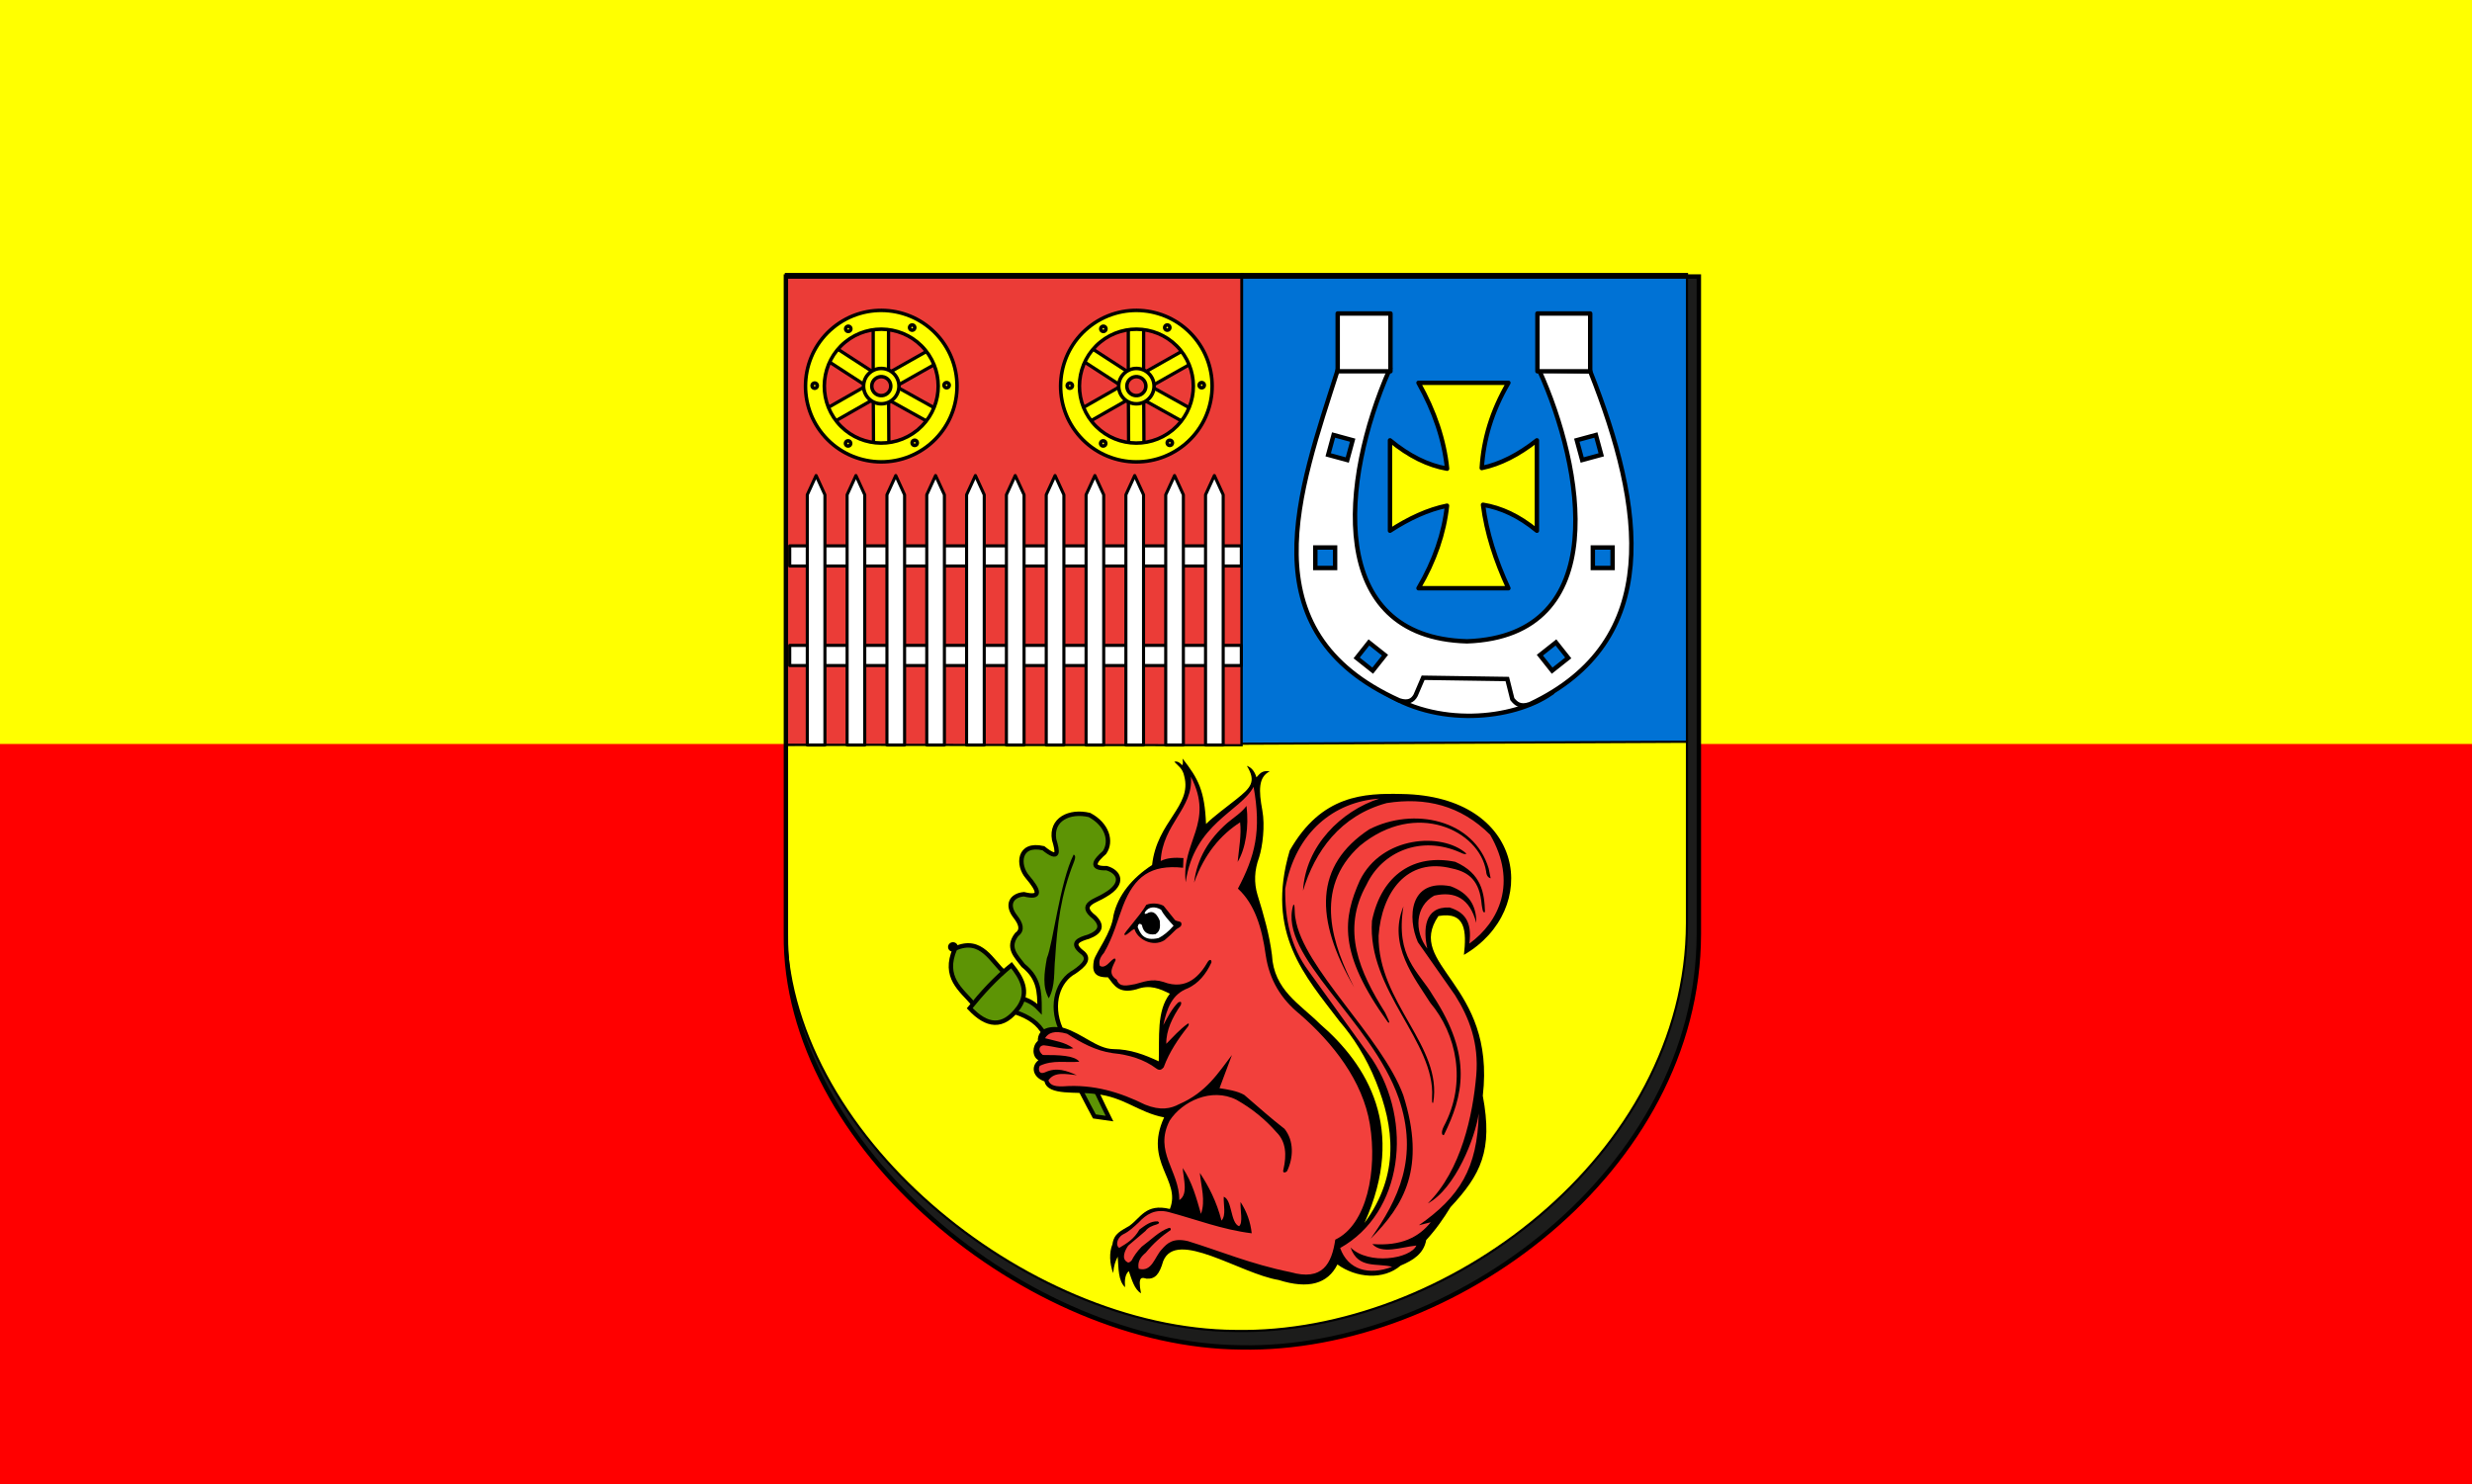
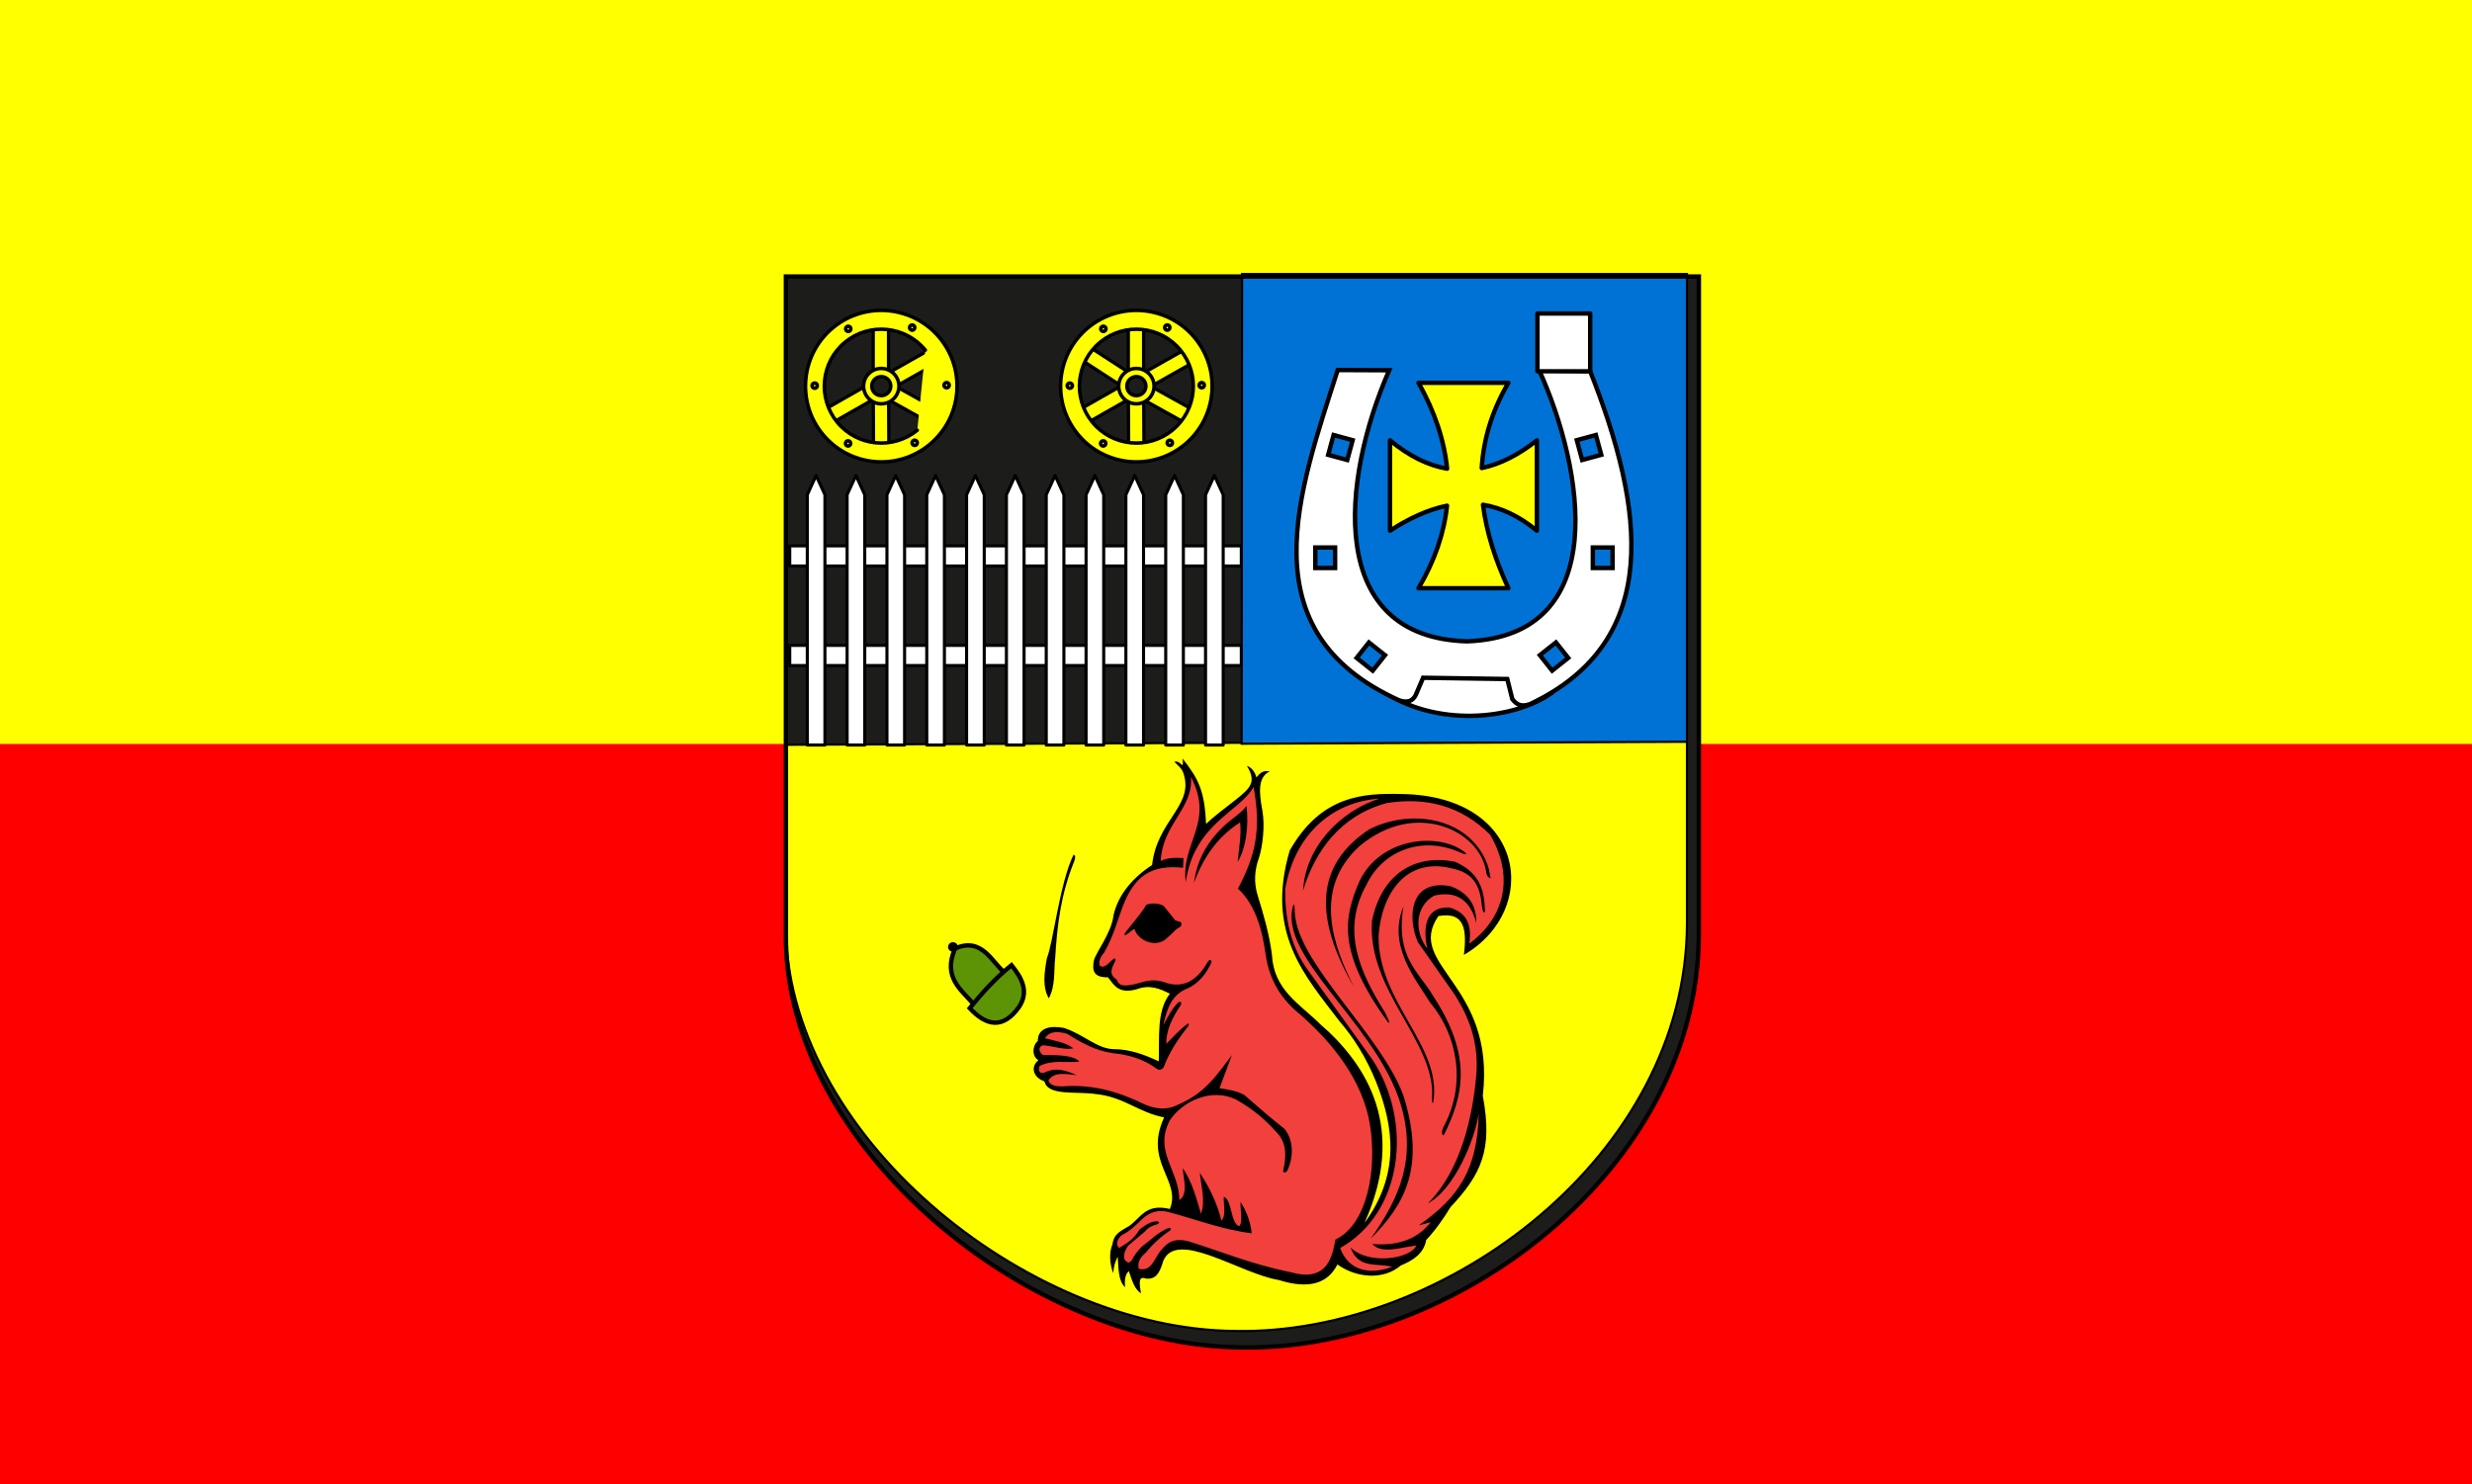
<svg xmlns="http://www.w3.org/2000/svg" xmlns:ns1="http://sodipodi.sourceforge.net/DTD/sodipodi-0.dtd" xmlns:ns2="http://www.inkscape.org/namespaces/inkscape" id="svg2" ns1:version="0.32" ns2:version="0.45.1" width="746.81" height="448.512" version="1.0" ns1:docbase="E:\WIKIPEDIA\Poczekalnia" ns1:docname="POL_gmina_Jarocin_flag.svg" ns2:output_extension="org.inkscape.output.svg.inkscape">
  <rect width="100%" height="100%" fill="#333333" stroke="none" />
  <defs id="defs5" />
  <ns1:namedview ns2:window-height="694" ns2:window-width="836" ns2:pageshadow="2" ns2:pageopacity="0.0" guidetolerance="10.0" gridtolerance="10.0" objecttolerance="10.0" borderopacity="1.0" bordercolor="#666666" pagecolor="#ffffff" id="base" width="744.094px" height="1052.362px" ns2:zoom="0.90376048" ns2:cx="372.87222" ns2:cy="215.20054" ns2:window-x="2" ns2:window-y="0" ns2:current-layer="svg2" />
  <g id="g2426" transform="translate(3.196,-454.701)">
    <g transform="translate(0,455.969)" id="g2165">
      <rect style="fill:#ffff00;fill-opacity:1;fill-rule:evenodd;stroke:none;stroke-width:0.2;stroke-linecap:round;stroke-linejoin:round;stroke-miterlimit:4;stroke-dasharray:none;stroke-opacity:1" id="rect2161" width="746.81" height="231.181" x="-3.196" y="-1.268" />
      <rect y="-447.244" x="-3.196" height="223.723" width="746.81" id="rect2163" style="fill:#ff0000;fill-opacity:1;fill-rule:evenodd;stroke:none;stroke-width:0.2;stroke-linecap:round;stroke-linejoin:round;stroke-miterlimit:4;stroke-dasharray:none;stroke-opacity:1" transform="scale(1,-1)" />
    </g>
    <g id="g5170" transform="matrix(0.376,0,0,0.376,233.895,537.173)">
      <g style="fill:#1c1c1b;fill-opacity:1;stroke:#000000;stroke-width:1.772;stroke-miterlimit:4;stroke-dasharray:none;stroke-opacity:1" ns2:label="Warstwa 1" id="layer1" transform="translate(-9.488,-39.194)">
        <path style="fill:#1c1c1b;fill-opacity:1;fill-rule:evenodd;stroke:#000000;stroke-width:1.772;stroke-linecap:round;stroke-linejoin:miter;stroke-miterlimit:4;stroke-dasharray:none;stroke-dashoffset:0;stroke-opacity:1" d="M 10.385,42.08 L 743.912,42.08 L 743.912,570.492 C 743.598,760.179 546.45,905.902 376.155,902.589 C 205.688,901.333 8.642,741.102 10.385,570.492 L 10.385,42.08 z " id="path4304" ns1:nodetypes="cccccc" />
      </g>
      <g transform="matrix(0.987,0,0,0.987,-9.364,-40.659)" id="g3129" ns2:label="Warstwa 1" style="stroke:#000000;stroke-width:1.772;stroke-miterlimit:4;stroke-dasharray:none;stroke-opacity:1">
        <path id="path3141" d="M 743.912,422.108 L 743.912,570.492 C 743.598,760.179 546.45,905.902 376.155,902.589 C 205.688,901.333 8.642,741.102 10.385,570.492 L 10.385,425.333 L 743.912,422.108 z " style="fill:#ffff00;fill-opacity:1;fill-rule:evenodd;stroke:#000000;stroke-width:1.772;stroke-linecap:round;stroke-linejoin:miter;stroke-miterlimit:4;stroke-dasharray:none;stroke-dashoffset:0;stroke-opacity:1" />
-         <path ns1:nodetypes="cccccc" id="path3139" d="M 10.385,425.333 L 10.385,42.08 L 381.736,42.08 L 381.18,43.682 L 381.403,425.691 L 10.385,425.333 z " style="fill:#eb3c37;fill-opacity:1;fill-rule:evenodd;stroke:#000000;stroke-width:1.772;stroke-linecap:round;stroke-linejoin:miter;stroke-miterlimit:4;stroke-dasharray:none;stroke-dashoffset:0;stroke-opacity:1" />
        <path ns1:nodetypes="cccccc" id="path3131" d="M 381.736,42.08 L 743.912,42.08 L 743.912,422.108 L 743.259,422.886 L 381.403,424.468 L 381.736,42.08 z " style="fill:#0072d5;fill-opacity:1;fill-rule:evenodd;stroke:#000000;stroke-width:1.772;stroke-linecap:round;stroke-linejoin:miter;stroke-miterlimit:4;stroke-dasharray:none;stroke-dashoffset:0;stroke-opacity:1" />
      </g>
      <path style="fill:none;fill-opacity:1;fill-rule:evenodd;stroke:#000000;stroke-width:3.543;stroke-linecap:round;stroke-linejoin:miter;stroke-miterlimit:4;stroke-dasharray:none;stroke-dashoffset:0;stroke-opacity:1" d="M 0.897,2.886 L 734.425,2.886 L 734.425,531.298 C 734.11,720.985 536.962,866.708 366.667,863.395 C 196.2,862.14 -0.845,701.908 0.897,531.298 L 0.897,2.886 z " id="path3145" ns1:nodetypes="cccccc" />
      <g style="stroke:#000000;stroke-width:2.48;stroke-miterlimit:4;stroke-dasharray:none;stroke-opacity:1" transform="translate(-984.097,-5.129)" id="g4144">
        <rect style="fill:#ffffff;fill-opacity:1;fill-rule:evenodd;stroke:#000000;stroke-width:2.48;stroke-linecap:round;stroke-linejoin:round;stroke-miterlimit:4;stroke-dasharray:none;stroke-opacity:1" id="rect4117" width="362.834" height="16.198" x="988.074" y="224.417" ry="0" />
        <rect ry="0" y="304.417" x="988.074" height="16.198" width="362.834" id="rect4119" style="fill:#ffffff;fill-opacity:1;fill-rule:evenodd;stroke:#000000;stroke-width:2.48;stroke-linecap:round;stroke-linejoin:round;stroke-miterlimit:4;stroke-dasharray:none;stroke-opacity:1" />
        <path style="fill:#ffffff;fill-opacity:1;fill-rule:evenodd;stroke:#000000;stroke-width:2.48;stroke-linecap:round;stroke-linejoin:round;stroke-miterlimit:4;stroke-dasharray:none;stroke-opacity:1" d="M 1002.167,183.385 L 1009.256,167.918 L 1016.346,183.385 L 1016.346,384.463 L 1002.167,384.463 L 1002.167,183.385 z " id="rect4121" ns1:nodetypes="cccccc" />
        <path ns1:nodetypes="cccccc" id="path4124" d="M 1034.167,183.385 L 1041.256,167.918 L 1048.346,183.385 L 1048.346,384.463 L 1034.167,384.463 L 1034.167,183.385 z " style="fill:#ffffff;fill-opacity:1;fill-rule:evenodd;stroke:#000000;stroke-width:2.48;stroke-linecap:round;stroke-linejoin:round;stroke-miterlimit:4;stroke-dasharray:none;stroke-opacity:1" />
        <path style="fill:#ffffff;fill-opacity:1;fill-rule:evenodd;stroke:#000000;stroke-width:2.48;stroke-linecap:round;stroke-linejoin:round;stroke-miterlimit:4;stroke-dasharray:none;stroke-opacity:1" d="M 1066.167,183.385 L 1073.256,167.918 L 1080.346,183.385 L 1080.346,384.463 L 1066.167,384.463 L 1066.167,183.385 z " id="path4126" ns1:nodetypes="cccccc" />
        <path ns1:nodetypes="cccccc" id="path4128" d="M 1098.167,183.385 L 1105.256,167.918 L 1112.346,183.385 L 1112.346,384.463 L 1098.167,384.463 L 1098.167,183.385 z " style="fill:#ffffff;fill-opacity:1;fill-rule:evenodd;stroke:#000000;stroke-width:2.48;stroke-linecap:round;stroke-linejoin:round;stroke-miterlimit:4;stroke-dasharray:none;stroke-opacity:1" />
        <path style="fill:#ffffff;fill-opacity:1;fill-rule:evenodd;stroke:#000000;stroke-width:2.48;stroke-linecap:round;stroke-linejoin:round;stroke-miterlimit:4;stroke-dasharray:none;stroke-opacity:1" d="M 1130.167,183.385 L 1137.256,167.918 L 1144.346,183.385 L 1144.346,384.463 L 1130.167,384.463 L 1130.167,183.385 z " id="path4130" ns1:nodetypes="cccccc" />
        <path ns1:nodetypes="cccccc" id="path4132" d="M 1162.167,183.385 L 1169.256,167.918 L 1176.346,183.385 L 1176.346,384.463 L 1162.167,384.463 L 1162.167,183.385 z " style="fill:#ffffff;fill-opacity:1;fill-rule:evenodd;stroke:#000000;stroke-width:2.48;stroke-linecap:round;stroke-linejoin:round;stroke-miterlimit:4;stroke-dasharray:none;stroke-opacity:1" />
        <path style="fill:#ffffff;fill-opacity:1;fill-rule:evenodd;stroke:#000000;stroke-width:2.48;stroke-linecap:round;stroke-linejoin:round;stroke-miterlimit:4;stroke-dasharray:none;stroke-opacity:1" d="M 1194.167,183.385 L 1201.256,167.918 L 1208.346,183.385 L 1208.346,384.463 L 1194.167,384.463 L 1194.167,183.385 z " id="path4134" ns1:nodetypes="cccccc" />
        <path ns1:nodetypes="cccccc" id="path4136" d="M 1226.167,183.385 L 1233.256,167.918 L 1240.346,183.385 L 1240.346,384.463 L 1226.167,384.463 L 1226.167,183.385 z " style="fill:#ffffff;fill-opacity:1;fill-rule:evenodd;stroke:#000000;stroke-width:2.48;stroke-linecap:round;stroke-linejoin:round;stroke-miterlimit:4;stroke-dasharray:none;stroke-opacity:1" />
        <path style="fill:#ffffff;fill-opacity:1;fill-rule:evenodd;stroke:#000000;stroke-width:2.48;stroke-linecap:round;stroke-linejoin:round;stroke-miterlimit:4;stroke-dasharray:none;stroke-opacity:1" d="M 1258.167,183.385 L 1265.256,167.918 L 1272.346,183.385 L 1272.346,384.463 L 1258.167,384.463 L 1258.167,183.385 z " id="path4138" ns1:nodetypes="cccccc" />
        <path ns1:nodetypes="cccccc" id="path4140" d="M 1290.167,183.385 L 1297.256,167.918 L 1304.346,183.385 L 1304.346,384.463 L 1290.167,384.463 L 1290.167,183.385 z " style="fill:#ffffff;fill-opacity:1;fill-rule:evenodd;stroke:#000000;stroke-width:2.48;stroke-linecap:round;stroke-linejoin:round;stroke-miterlimit:4;stroke-dasharray:none;stroke-opacity:1" />
        <path style="fill:#ffffff;fill-opacity:1;fill-rule:evenodd;stroke:#000000;stroke-width:2.48;stroke-linecap:round;stroke-linejoin:round;stroke-miterlimit:4;stroke-dasharray:none;stroke-opacity:1" d="M 1322.167,183.385 L 1329.256,167.918 L 1336.346,183.385 L 1336.346,384.463 L 1322.167,384.463 L 1322.167,183.385 z " id="path4142" ns1:nodetypes="cccccc" />
      </g>
      <g transform="translate(-993.849,-2.999)" id="g5220">
        <g id="g5174" transform="translate(99.716,2.77)">
          <g transform="translate(-96.946,0)" id="g5153">
            <rect style="fill:#ffff00;fill-opacity:1;fill-rule:evenodd;stroke:#000000;stroke-width:2.646;stroke-linecap:round;stroke-linejoin:round;stroke-miterlimit:4;stroke-dasharray:none;stroke-opacity:1" id="rect5141" width="12.314" height="39.416" x="1062.116" y="41.712" />
            <rect y="-934.318" x="599.312" height="39.416" width="12.314" id="rect5143" style="fill:#ffff00;fill-opacity:1;fill-rule:evenodd;stroke:#000000;stroke-width:2.646;stroke-linecap:round;stroke-linejoin:round;stroke-miterlimit:4;stroke-dasharray:none;stroke-opacity:1" ns2:transform-center-y="-14.664076" transform="matrix(0.492,0.87,-0.87,0.492,0,0)" ns2:transform-center-x="-25.915161" />
            <rect ns2:transform-center-x="-26.031128" transform="matrix(-0.486,0.874,-0.874,-0.486,0,0)" ns2:transform-center-y="14.457127" style="fill:#ffff00;fill-opacity:1;fill-rule:evenodd;stroke:#000000;stroke-width:2.646;stroke-linecap:round;stroke-linejoin:round;stroke-miterlimit:4;stroke-dasharray:none;stroke-opacity:1" id="rect5145" width="12.314" height="39.416" x="-445.104" y="-1027.671" />
            <rect y="-146.17" x="-1073.947" height="39.416" width="12.314" id="rect5147" style="fill:#ffff00;fill-opacity:1;fill-rule:evenodd;stroke:#000000;stroke-width:2.646;stroke-linecap:round;stroke-linejoin:round;stroke-miterlimit:4;stroke-dasharray:none;stroke-opacity:1" ns2:transform-center-y="29.775914" transform="matrix(-1,5.1394947e-3,-5.1394947e-3,-1,0,0)" ns2:transform-center-x="-0.15300514" />
            <rect ns2:transform-center-x="25.872569" transform="matrix(-0.495,-0.869,0.869,-0.495,0,0)" ns2:transform-center-y="14.739024" style="fill:#ffff00;fill-opacity:1;fill-rule:evenodd;stroke:#000000;stroke-width:2.646;stroke-linecap:round;stroke-linejoin:round;stroke-miterlimit:4;stroke-dasharray:none;stroke-opacity:1" id="rect5149" width="12.314" height="39.416" x="-614.185" y="833.594" />
-             <rect y="896.48" x="498.498" height="39.416" width="12.314" id="rect5151" style="fill:#ffff00;fill-opacity:1;fill-rule:evenodd;stroke:#000000;stroke-width:2.646;stroke-linecap:round;stroke-linejoin:round;stroke-miterlimit:4;stroke-dasharray:none;stroke-opacity:1" ns2:transform-center-y="-16.199328" transform="matrix(0.544,-0.839,0.839,0.544,0,0)" ns2:transform-center-x="24.984207" />
-             <path id="path4159" style="fill:#ffff00;fill-opacity:1;fill-rule:evenodd;stroke:#000000;stroke-width:2.835;stroke-linecap:round;stroke-linejoin:round;stroke-miterlimit:4;stroke-opacity:1" d="M 1107.104,138.318 C 1081.083,159.575 1042.713,155.708 1021.456,129.688 C 1000.199,103.667 1004.065,65.296 1030.086,44.039 C 1056.107,22.782 1094.477,26.648 1115.735,52.669 C 1136.816,78.475 1133.243,116.399 1107.714,137.813 M 1097.543,126.612 C 1077.984,142.59 1049.142,139.684 1033.164,120.125 C 1017.185,100.565 1020.091,71.723 1039.651,55.745 C 1059.21,39.766 1088.052,42.673 1104.031,62.232 C 1119.877,81.629 1117.191,110.136 1098.001,126.233 M 1077.59,102.182 C 1071.516,107.144 1062.559,106.242 1057.597,100.168 C 1052.635,94.093 1053.538,85.137 1059.612,80.175 C 1065.686,75.212 1074.643,76.115 1079.605,82.189 C 1084.526,88.213 1083.692,97.066 1077.733,102.064 M 1073.433,97.093 C 1070.169,99.76 1065.355,99.274 1062.688,96.01 C 1060.021,92.745 1060.506,87.931 1063.77,85.264 C 1067.035,82.597 1071.849,83.082 1074.516,86.347 C 1077.161,89.584 1076.713,94.343 1073.51,97.029" />
+             <path id="path4159" style="fill:#ffff00;fill-opacity:1;fill-rule:evenodd;stroke:#000000;stroke-width:2.835;stroke-linecap:round;stroke-linejoin:round;stroke-miterlimit:4;stroke-opacity:1" d="M 1107.104,138.318 C 1081.083,159.575 1042.713,155.708 1021.456,129.688 C 1000.199,103.667 1004.065,65.296 1030.086,44.039 C 1056.107,22.782 1094.477,26.648 1115.735,52.669 C 1136.816,78.475 1133.243,116.399 1107.714,137.813 M 1097.543,126.612 C 1077.984,142.59 1049.142,139.684 1033.164,120.125 C 1017.185,100.565 1020.091,71.723 1039.651,55.745 C 1059.21,39.766 1088.052,42.673 1104.031,62.232 M 1077.59,102.182 C 1071.516,107.144 1062.559,106.242 1057.597,100.168 C 1052.635,94.093 1053.538,85.137 1059.612,80.175 C 1065.686,75.212 1074.643,76.115 1079.605,82.189 C 1084.526,88.213 1083.692,97.066 1077.733,102.064 M 1073.433,97.093 C 1070.169,99.76 1065.355,99.274 1062.688,96.01 C 1060.021,92.745 1060.506,87.931 1063.77,85.264 C 1067.035,82.597 1071.849,83.082 1074.516,86.347 C 1077.161,89.584 1076.713,94.343 1073.51,97.029" />
          </g>
          <path transform="translate(-100.062,-2.77)" ns1:open="true" ns1:end="7.1560143" ns1:start="0.8858213" d="M 1097.843,48.517 A 2.077,2.077 0 1 1 1097.864,48.5" ns1:ry="2.0774155" ns1:rx="2.0774155" ns1:cy="46.908569" ns1:cx="1096.5291" id="path5162" style="fill:#ffff00;fill-opacity:1;fill-rule:evenodd;stroke:#000000;stroke-width:2.835;stroke-linecap:round;stroke-linejoin:round;stroke-miterlimit:4;stroke-dasharray:none;stroke-opacity:1" ns1:type="arc" />
          <path ns2:transform-center-x="-53.137038" ns2:transform-center-y="-0.2738912" ns1:type="arc" style="fill:#ffff00;fill-opacity:1;fill-rule:evenodd;stroke:#000000;stroke-width:2.835;stroke-linecap:round;stroke-linejoin:round;stroke-miterlimit:4;stroke-dasharray:none;stroke-opacity:1" id="path5164" ns1:cx="1096.5291" ns1:cy="46.908569" ns1:rx="2.0774155" ns1:ry="2.0774155" d="M 1097.843,48.517 A 2.077,2.077 0 1 1 1097.864,48.5" ns1:start="0.8858213" ns1:end="7.1560143" ns1:open="true" transform="matrix(0.48,0.877,-0.877,0.48,538.944,-893.76)" />
          <path transform="matrix(-0.506,0.863,-0.863,-0.506,1593.836,-785.857)" ns1:open="true" ns1:end="7.1560143" ns1:start="0.8858213" d="M 1097.843,48.517 A 2.077,2.077 0 1 1 1097.864,48.5" ns1:ry="2.0774155" ns1:rx="2.0774155" ns1:cy="46.908569" ns1:cx="1096.5291" id="path5166" style="fill:#ffff00;fill-opacity:1;fill-rule:evenodd;stroke:#000000;stroke-width:2.835;stroke-linecap:round;stroke-linejoin:round;stroke-miterlimit:4;stroke-dasharray:none;stroke-opacity:1" ns1:type="arc" ns2:transform-center-y="45.445977" ns2:transform-center-x="-27.53684" />
          <path ns2:transform-center-x="26.032807" ns2:transform-center-y="46.324071" ns1:type="arc" style="fill:#ffff00;fill-opacity:1;fill-rule:evenodd;stroke:#000000;stroke-width:2.835;stroke-linecap:round;stroke-linejoin:round;stroke-miterlimit:4;stroke-dasharray:none;stroke-opacity:1" id="path5168" ns1:cx="1096.5291" ns1:cy="46.908569" ns1:rx="2.0774155" ns1:ry="2.0774155" d="M 1097.843,48.517 A 2.077,2.077 0 1 1 1097.864,48.5" ns1:start="0.8858213" ns1:end="7.1560143" ns1:open="true" transform="matrix(-1,-1.6279018e-2,1.6279018e-2,-1,2040.78,201.957)" />
          <path transform="matrix(-0.477,-0.879,0.879,-0.477,1399.996,1077.026)" ns1:open="true" ns1:end="7.1560143" ns1:start="0.8858213" d="M 1097.843,48.517 A 2.077,2.077 0 1 1 1097.864,48.5" ns1:ry="2.0774155" ns1:rx="2.0774155" ns1:cy="46.908569" ns1:cx="1096.5291" id="path5170" style="fill:#ffff00;fill-opacity:1;fill-rule:evenodd;stroke:#000000;stroke-width:2.835;stroke-linecap:round;stroke-linejoin:round;stroke-miterlimit:4;stroke-dasharray:none;stroke-opacity:1" ns1:type="arc" ns2:transform-center-y="0.088161524" ns2:transform-center-x="53.137614" />
          <path ns2:transform-center-x="26.194208" ns2:transform-center-y="-46.232888" ns1:type="arc" style="fill:#ffff00;fill-opacity:1;fill-rule:evenodd;stroke:#000000;stroke-width:2.835;stroke-linecap:round;stroke-linejoin:round;stroke-miterlimit:4;stroke-dasharray:none;stroke-opacity:1" id="path5172" ns1:cx="1096.5291" ns1:cy="46.908569" ns1:rx="2.0774155" ns1:ry="2.0774155" d="M 1097.843,48.517 A 2.077,2.077 0 1 1 1097.864,48.5" ns1:start="0.8858213" ns1:end="7.1560143" ns1:open="true" transform="matrix(0.531,-0.847,0.847,0.531,323.141,949.01)" />
        </g>
        <g transform="translate(304.688,2.77)" id="g5190">
          <g id="g5192" transform="translate(-96.946,0)">
            <rect y="41.712" x="1062.116" height="39.416" width="12.314" id="rect5194" style="fill:#ffff00;fill-opacity:1;fill-rule:evenodd;stroke:#000000;stroke-width:2.646;stroke-linecap:round;stroke-linejoin:round;stroke-miterlimit:4;stroke-dasharray:none;stroke-opacity:1" />
            <rect ns2:transform-center-x="-25.915161" transform="matrix(0.492,0.87,-0.87,0.492,0,0)" ns2:transform-center-y="-14.664076" style="fill:#ffff00;fill-opacity:1;fill-rule:evenodd;stroke:#000000;stroke-width:2.646;stroke-linecap:round;stroke-linejoin:round;stroke-miterlimit:4;stroke-dasharray:none;stroke-opacity:1" id="rect5196" width="12.314" height="39.416" x="599.312" y="-934.318" />
            <rect y="-1027.671" x="-445.104" height="39.416" width="12.314" id="rect5198" style="fill:#ffff00;fill-opacity:1;fill-rule:evenodd;stroke:#000000;stroke-width:2.646;stroke-linecap:round;stroke-linejoin:round;stroke-miterlimit:4;stroke-dasharray:none;stroke-opacity:1" ns2:transform-center-y="14.457127" transform="matrix(-0.486,0.874,-0.874,-0.486,0,0)" ns2:transform-center-x="-26.031128" />
            <rect ns2:transform-center-x="-0.15300514" transform="matrix(-1,5.1394947e-3,-5.1394947e-3,-1,0,0)" ns2:transform-center-y="29.775914" style="fill:#ffff00;fill-opacity:1;fill-rule:evenodd;stroke:#000000;stroke-width:2.646;stroke-linecap:round;stroke-linejoin:round;stroke-miterlimit:4;stroke-dasharray:none;stroke-opacity:1" id="rect5200" width="12.314" height="39.416" x="-1073.947" y="-146.17" />
            <rect y="833.594" x="-614.185" height="39.416" width="12.314" id="rect5202" style="fill:#ffff00;fill-opacity:1;fill-rule:evenodd;stroke:#000000;stroke-width:2.646;stroke-linecap:round;stroke-linejoin:round;stroke-miterlimit:4;stroke-dasharray:none;stroke-opacity:1" ns2:transform-center-y="14.739024" transform="matrix(-0.495,-0.869,0.869,-0.495,0,0)" ns2:transform-center-x="25.872569" />
            <rect ns2:transform-center-x="24.984207" transform="matrix(0.544,-0.839,0.839,0.544,0,0)" ns2:transform-center-y="-16.199328" style="fill:#ffff00;fill-opacity:1;fill-rule:evenodd;stroke:#000000;stroke-width:2.646;stroke-linecap:round;stroke-linejoin:round;stroke-miterlimit:4;stroke-dasharray:none;stroke-opacity:1" id="rect5204" width="12.314" height="39.416" x="498.498" y="896.48" />
            <path d="M 1107.104,138.318 C 1081.083,159.575 1042.713,155.708 1021.456,129.688 C 1000.199,103.667 1004.065,65.296 1030.086,44.039 C 1056.107,22.782 1094.477,26.648 1115.735,52.669 C 1136.816,78.475 1133.243,116.399 1107.714,137.813 M 1097.543,126.612 C 1077.984,142.59 1049.142,139.684 1033.164,120.125 C 1017.185,100.565 1020.091,71.723 1039.651,55.745 C 1059.21,39.766 1088.052,42.673 1104.031,62.232 C 1119.877,81.629 1117.191,110.136 1098.001,126.233 M 1077.59,102.182 C 1071.516,107.144 1062.559,106.242 1057.597,100.168 C 1052.635,94.093 1053.538,85.137 1059.612,80.175 C 1065.686,75.212 1074.643,76.115 1079.605,82.189 C 1084.526,88.213 1083.692,97.066 1077.733,102.064 M 1073.433,97.093 C 1070.169,99.76 1065.355,99.274 1062.688,96.01 C 1060.021,92.745 1060.506,87.931 1063.77,85.264 C 1067.035,82.597 1071.849,83.082 1074.516,86.347 C 1077.161,89.584 1076.713,94.343 1073.51,97.029" style="fill:#ffff00;fill-opacity:1;fill-rule:evenodd;stroke:#000000;stroke-width:2.835;stroke-linecap:round;stroke-linejoin:round;stroke-miterlimit:4;stroke-opacity:1" id="path5206" />
          </g>
          <path ns1:type="arc" style="fill:#ffff00;fill-opacity:1;fill-rule:evenodd;stroke:#000000;stroke-width:2.835;stroke-linecap:round;stroke-linejoin:round;stroke-miterlimit:4;stroke-dasharray:none;stroke-opacity:1" id="path5208" ns1:cx="1096.5291" ns1:cy="46.908569" ns1:rx="2.0774155" ns1:ry="2.0774155" d="M 1097.843,48.517 A 2.077,2.077 0 1 1 1097.864,48.5" ns1:start="0.8858213" ns1:end="7.1560143" ns1:open="true" transform="translate(-100.062,-2.77)" />
          <path transform="matrix(0.48,0.877,-0.877,0.48,538.944,-893.76)" ns1:open="true" ns1:end="7.1560143" ns1:start="0.8858213" d="M 1097.843,48.517 A 2.077,2.077 0 1 1 1097.864,48.5" ns1:ry="2.0774155" ns1:rx="2.0774155" ns1:cy="46.908569" ns1:cx="1096.5291" id="path5210" style="fill:#ffff00;fill-opacity:1;fill-rule:evenodd;stroke:#000000;stroke-width:2.835;stroke-linecap:round;stroke-linejoin:round;stroke-miterlimit:4;stroke-dasharray:none;stroke-opacity:1" ns1:type="arc" ns2:transform-center-y="-0.2738912" ns2:transform-center-x="-53.137038" />
          <path ns2:transform-center-x="-27.53684" ns2:transform-center-y="45.445977" ns1:type="arc" style="fill:#ffff00;fill-opacity:1;fill-rule:evenodd;stroke:#000000;stroke-width:2.835;stroke-linecap:round;stroke-linejoin:round;stroke-miterlimit:4;stroke-dasharray:none;stroke-opacity:1" id="path5212" ns1:cx="1096.5291" ns1:cy="46.908569" ns1:rx="2.0774155" ns1:ry="2.0774155" d="M 1097.843,48.517 A 2.077,2.077 0 1 1 1097.864,48.5" ns1:start="0.8858213" ns1:end="7.1560143" ns1:open="true" transform="matrix(-0.506,0.863,-0.863,-0.506,1593.836,-785.857)" />
          <path transform="matrix(-1,-1.6279018e-2,1.6279018e-2,-1,2040.78,201.957)" ns1:open="true" ns1:end="7.1560143" ns1:start="0.8858213" d="M 1097.843,48.517 A 2.077,2.077 0 1 1 1097.864,48.5" ns1:ry="2.0774155" ns1:rx="2.0774155" ns1:cy="46.908569" ns1:cx="1096.5291" id="path5214" style="fill:#ffff00;fill-opacity:1;fill-rule:evenodd;stroke:#000000;stroke-width:2.835;stroke-linecap:round;stroke-linejoin:round;stroke-miterlimit:4;stroke-dasharray:none;stroke-opacity:1" ns1:type="arc" ns2:transform-center-y="46.324071" ns2:transform-center-x="26.032807" />
          <path ns2:transform-center-x="53.137614" ns2:transform-center-y="0.088161524" ns1:type="arc" style="fill:#ffff00;fill-opacity:1;fill-rule:evenodd;stroke:#000000;stroke-width:2.835;stroke-linecap:round;stroke-linejoin:round;stroke-miterlimit:4;stroke-dasharray:none;stroke-opacity:1" id="path5216" ns1:cx="1096.5291" ns1:cy="46.908569" ns1:rx="2.0774155" ns1:ry="2.0774155" d="M 1097.843,48.517 A 2.077,2.077 0 1 1 1097.864,48.5" ns1:start="0.8858213" ns1:end="7.1560143" ns1:open="true" transform="matrix(-0.477,-0.879,0.879,-0.477,1399.996,1077.026)" />
          <path transform="matrix(0.531,-0.847,0.847,0.531,323.141,949.01)" ns1:open="true" ns1:end="7.1560143" ns1:start="0.8858213" d="M 1097.843,48.517 A 2.077,2.077 0 1 1 1097.864,48.5" ns1:ry="2.0774155" ns1:rx="2.0774155" ns1:cy="46.908569" ns1:cx="1096.5291" id="path5218" style="fill:#ffff00;fill-opacity:1;fill-rule:evenodd;stroke:#000000;stroke-width:2.835;stroke-linecap:round;stroke-linejoin:round;stroke-miterlimit:4;stroke-dasharray:none;stroke-opacity:1" ns1:type="arc" ns2:transform-center-y="-46.232888" ns2:transform-center-x="26.194208" />
        </g>
      </g>
      <g transform="translate(-979.947,-2.999)" id="g5292">
        <path style="fill:#ffff00;fill-opacity:1;fill-rule:evenodd;stroke:#000000;stroke-width:3.543;stroke-linecap:round;stroke-linejoin:round;stroke-miterlimit:4;stroke-dasharray:none;stroke-opacity:1" d="M 1489.125,91.281 C 1502.039,114.277 1509.786,137.285 1512.094,160.281 C 1496.807,157.647 1481.505,150.144 1466.219,137.5 L 1466.219,210.125 C 1481.484,200.2 1496.766,193.121 1512.031,190.031 C 1509.663,212.131 1502.121,234.244 1489.125,256.344 L 1561.344,256.344 C 1551.013,233.994 1543.756,211.631 1540.938,189.281 C 1555.38,191.616 1569.807,198.21 1584.25,210.125 L 1584.25,137.5 C 1569.475,149.17 1554.712,156.664 1539.938,159.75 C 1541.33,136.931 1547.96,114.1 1561.344,91.281 L 1489.125,91.281 z " id="rect5252" />
        <g id="g5288" style="stroke:#000000;stroke-opacity:1">
          <path ns1:nodetypes="ccccc" id="path5266" d="M 1459.367,338.435 L 1486.856,314.611 L 1566.88,313.389 L 1595.591,340.878 C 1564.861,362.172 1503.153,368.357 1459.367,338.435 z " style="fill:#ffffff;fill-rule:evenodd;stroke:#000000;stroke-width:3.543;stroke-linecap:butt;stroke-linejoin:miter;stroke-miterlimit:4;stroke-dasharray:none;stroke-opacity:1" />
          <path d="M 1465.577,81.19 C 1426.986,169.284 1414.229,295.887 1528.157,299.024 C 1645.778,294.736 1621.466,159.124 1586.088,81.19 L 1627.073,82.013 C 1670.535,191.65 1686.225,298.837 1578.624,349.491 C 1570.862,352.215 1567.445,349.145 1564.494,345.454 L 1560.456,329.304 L 1492.83,328.295 L 1486.774,342.426 C 1484.509,346.585 1480.784,348.796 1473.652,346.463 C 1350.477,290.953 1393.213,178.163 1424.194,81.004 L 1465.577,81.19 z M 1406.222,223.592 L 1422.104,223.592 L 1422.104,240.085 L 1406.222,240.085 L 1406.222,223.592 z M 1629.189,223.592 L 1645.072,223.592 L 1645.072,240.085 L 1629.189,240.085 L 1629.189,223.592 z M 1616.308,137.387 L 1631.635,133.221 L 1635.961,149.137 L 1620.634,153.303 L 1616.308,137.387 z M 1436.207,137.387 L 1420.88,133.221 L 1416.554,149.137 L 1431.88,153.303 L 1436.207,137.387 z M 1462.211,310.15 L 1452.345,322.597 L 1439.419,312.352 L 1449.285,299.905 L 1462.211,310.15 z M 1586.639,310.15 L 1596.504,322.597 L 1609.43,312.352 L 1599.565,299.905 L 1586.639,310.15 z " style="fill:#ffffff;fill-rule:evenodd;stroke:#000000;stroke-width:3.543;stroke-linecap:butt;stroke-linejoin:miter;stroke-miterlimit:4;stroke-opacity:1" id="path5262" />
        </g>
-         <rect style="fill:#ffffff;fill-opacity:1;fill-rule:evenodd;stroke:#000000;stroke-width:3.543;stroke-linecap:round;stroke-linejoin:round;stroke-miterlimit:4;stroke-dasharray:none;stroke-opacity:1" id="rect5258" width="42.393" height="46.43" x="1424.194" y="35.583" />
        <rect y="35.583" x="1584.68" height="46.43" width="42.393" id="rect5260" style="fill:#ffffff;fill-opacity:1;fill-rule:evenodd;stroke:#000000;stroke-width:3.543;stroke-linecap:round;stroke-linejoin:round;stroke-miterlimit:4;stroke-dasharray:none;stroke-opacity:1" />
      </g>
      <g transform="translate(-797.085,0)" id="g6279">
-         <path style="fill:#5d9405;fill-opacity:1;fill-rule:evenodd;stroke:#000000;stroke-width:3.543;stroke-linecap:butt;stroke-linejoin:miter;stroke-miterlimit:4;stroke-dasharray:none;stroke-opacity:1" d="M 1057.982,679.526 L 1045.848,677.793 C 1032.912,654.118 1022.312,629.275 1003.667,608.455 C 998.507,600.769 989.559,595.923 978.243,592.854 L 984.021,581.875 C 990.377,583.872 995.452,584.907 1001.808,591.638 C 1001.812,577.029 1001.194,566.53 988.644,556.451 C 983.113,549.074 975.237,542.254 983.444,531.605 C 988.574,527.972 986.671,522.832 982.288,517.16 C 974.951,507.849 979.08,500.113 989.222,499.248 C 1004.01,502.92 1001.1,495.974 992.111,485.38 C 983.856,475.959 984.68,457.601 1004.823,462.267 C 1018.073,472.908 1016.347,464.827 1013.49,455.333 C 1010.711,439.193 1025.663,431.736 1041.869,435.557 C 1056.016,443.016 1060.176,456.659 1053.937,465.734 C 1046.568,472.13 1041.526,478.663 1055.736,478.315 C 1065.243,481.021 1070.935,490.315 1054.515,499.825 C 1047.392,504.641 1032.036,507.212 1045.848,517.738 C 1052.981,524.745 1050.478,529.745 1041.225,533.339 C 1033.094,535.646 1026.751,538.454 1035.447,545.473 C 1043.14,550.866 1037.497,556.259 1029.669,561.652 C 1016.966,568.489 1010.023,587.342 1018.69,607.299 C 1035.272,629.052 1045.651,654.94 1057.982,679.526 z " id="path5300" ns1:nodetypes="ccccccccccccccccccccccc" />
        <path style="fill:#5d9405;fill-opacity:1;fill-rule:evenodd;stroke:#000000;stroke-width:3.543;stroke-linecap:butt;stroke-linejoin:miter;stroke-miterlimit:4;stroke-dasharray:none;stroke-opacity:1" d="M 973.85,562.39 C 963.47,553.857 955.325,533.167 933.881,542.918 C 923.826,566.059 938.833,575.92 948.742,587.499 L 973.85,562.39 z " id="path5304" ns1:nodetypes="cccc" />
        <path style="fill:#5d9405;fill-opacity:1;fill-rule:evenodd;stroke:#000000;stroke-width:3.543;stroke-linecap:butt;stroke-linejoin:miter;stroke-miterlimit:4;stroke-dasharray:none;stroke-opacity:1" d="M 979.23,556.241 C 987.626,566.743 993.6,577.535 985.123,590.061 C 972.342,607.743 959.13,605.208 945.667,590.83 C 955.441,578.735 966.061,566.978 979.23,556.241 z " id="path5302" ns1:nodetypes="cccc" />
        <path ns1:type="arc" style="fill:#000000;fill-opacity:1;fill-rule:evenodd;stroke:#000000;stroke-width:3.543;stroke-linecap:round;stroke-linejoin:round;stroke-miterlimit:4;stroke-dasharray:none;stroke-opacity:1" id="path5306" ns1:cx="932.21606" ns1:cy="541.63739" ns1:rx="2.1777756" ns1:ry="2.0496712" d="M 933.594,543.225 A 2.178,2.05 0 1 1 933.616,543.208" ns1:start="0.8858213" ns1:end="7.1560143" ns1:open="true" />
        <path style="fill:#000000;fill-rule:evenodd;stroke:none;stroke-width:3.543;stroke-linecap:butt;stroke-linejoin:miter;stroke-miterlimit:4;stroke-dasharray:none;stroke-opacity:1" d="M 1009.207,582.887 C 1003.958,573.849 1005.533,562.329 1007.67,550.605 C 1012.63,539.058 1018.074,489.407 1029.191,467.337 C 1030.103,468.062 1031.186,468.53 1029.447,473.23 C 1018.764,499.951 1015.976,523.887 1014.331,550.605 C 1013.114,561.436 1014.707,572.668 1009.207,582.887 z " id="path5308" ns1:nodetypes="cccccc" />
      </g>
      <g style="stroke:none" transform="translate(-799.794,0)" id="g3226">
        <path style="fill:#000000;fill-rule:evenodd;stroke:none;stroke-width:1px;stroke-linecap:butt;stroke-linejoin:miter;stroke-opacity:1" d="M 1059.447,565.986 C 1047.707,566.259 1046.563,560.43 1048.217,552.092 C 1050.202,545.388 1062.347,530.075 1063.884,516.246 C 1067.569,499.941 1078.864,486.212 1094.911,475.783 C 1098.764,440.645 1127.165,428.658 1120.768,404.453 C 1119.519,398.093 1115.793,396.068 1112.754,392.84 C 1115.116,392.046 1117.112,393.441 1118.995,395.515 C 1120.174,394.442 1119.5,392.134 1119.335,390.165 C 1132.245,406.522 1137.168,416.297 1138.25,442.782 C 1144.736,436.432 1154.294,429.559 1162.562,422.944 C 1174.123,413.694 1178.925,408.888 1171.06,396.046 C 1174.838,397.431 1177.363,400.569 1178.735,405.323 C 1181.323,402.655 1183.07,399.411 1189.434,400.525 C 1180.219,405.077 1180.524,415.923 1183.497,431.933 C 1185.764,444.136 1183.673,460.946 1180.868,469.701 C 1177.079,479.987 1176.678,490.031 1179.626,499.836 C 1184.624,515.885 1189.166,531.754 1191.217,547.984 C 1192.674,576.319 1213.746,587.49 1229.558,603.265 C 1267.91,636.262 1299.662,687.647 1265.562,763.397 C 1294.243,724.307 1289.262,685.951 1274.851,649.982 C 1266.811,629.912 1256.263,613.816 1245.607,601.481 C 1217.737,564.806 1185.864,530.643 1205.484,464.17 C 1230.985,419.199 1265.47,418.009 1295.538,418.697 C 1395.123,420.22 1407.695,511.787 1345.469,547.984 C 1347.607,529.107 1346.978,512.842 1324.962,516.777 C 1297.811,556.53 1371.198,570.706 1360.627,661.221 C 1368.919,705.247 1358.998,724.599 1334.641,750.765 C 1329.235,759.554 1323.26,768.343 1315.154,777.132 C 1313.216,788.049 1304.674,793.464 1294.647,797.64 C 1280.702,809.608 1258.79,807.575 1243.824,796.748 C 1236.085,812.262 1220.639,816.856 1196.567,809.231 C 1165.657,804.178 1114.384,768.008 1103.838,794.073 C 1100.787,804.773 1097.329,808.62 1090.463,808.171 C 1087.055,807.35 1083.119,805.226 1086.005,819.931 C 1080.619,816.708 1078.683,809.05 1076.197,802.098 C 1073.243,804.71 1072.7,809.432 1073.203,815.069 C 1067.509,809.671 1068.055,799.594 1067.281,790.507 C 1065.328,794.625 1064.309,797.033 1063.636,803.713 C 1060.739,795.934 1060.282,787.206 1063.07,780.458 C 1064.302,771.611 1070.253,769.637 1076.523,765.788 C 1085.752,759.461 1089.673,747.418 1109.188,752.167 C 1118.573,728.934 1087.882,714.81 1104.573,678.565 C 1084.273,674.814 1072.117,661.976 1049.689,659.847 C 1034.797,657.413 1011.1,661.751 1008.433,649.629 C 999.065,646.372 997.124,637.794 1003.577,632.598 C 998.301,629.773 998.48,621.091 1003.089,617.127 C 1002.954,606.393 1013.587,604.623 1023.995,606.674 C 1039.012,611.281 1050.731,623.437 1063.714,623.694 C 1077.504,623.755 1089.049,628.306 1100.271,633.502 C 1100.951,614.206 1098.338,593.198 1109.188,579.191 C 1101.248,575.234 1093.206,571.568 1082.439,575.624 C 1067.879,579.636 1064.278,572.167 1059.447,565.986 z " id="path2222" ns1:nodetypes="cccccccccscccscccccscccccccccccccccccccccccccccccccc" />
-         <path style="fill:#ffffff;fill-rule:evenodd;stroke:none;stroke-width:1px;stroke-linecap:butt;stroke-linejoin:miter;stroke-opacity:1" d="M 1086.745,523.992 C 1084.628,522.084 1083.738,523.246 1083.324,525.595 C 1085.593,531.309 1088.508,537.163 1100.109,534.469 C 1103.815,532.637 1108.163,529.229 1112.19,524.526 C 1108.388,520.43 1104.554,516.348 1102.14,511.697 C 1097.283,508.725 1092.155,509.258 1089.418,513.301 C 1088.744,514.571 1088.553,515.502 1090.701,514.797 C 1094.184,512.503 1097.842,512.87 1101.071,520.464 C 1101.271,524.414 1102.11,528.515 1097.65,531.368 C 1091.182,532.339 1087.799,529.575 1086.745,523.992 z " id="path3197" ns1:nodetypes="cccccccccc" />
        <path id="path3195" style="fill:#f2403c;fill-opacity:1;fill-rule:evenodd;stroke:none;stroke-width:1px;stroke-linecap:butt;stroke-linejoin:miter;stroke-opacity:1" d="M 1072.633,531.689 C 1071.8,530.755 1084.966,516.927 1090.273,507.741 C 1094.906,505.914 1100.822,506.652 1104.171,508.597 L 1113.366,520.036 C 1115.433,521.451 1118.462,520.65 1118.497,523.029 C 1118.796,525.68 1115.452,526.248 1113.9,527.84 C 1111.115,530.62 1108.267,533.4 1104.92,536.179 C 1095.289,542.136 1083.017,535.31 1080.758,527.199 C 1077.835,528.055 1073.89,533.386 1072.633,531.689 z M 1128.673,489.915 C 1130.921,470.808 1140.525,454.829 1155.597,441.743 C 1160.765,437.402 1166.551,433.884 1170.774,428.281 C 1172.818,445.085 1170.1,462.63 1163.647,473.286 C 1164.711,462.453 1166.827,451.018 1165.627,441.479 C 1149.888,451.596 1137.03,466.79 1128.673,489.915 z M 1101.822,472.574 C 1103.308,442.715 1128.341,430.169 1126.101,404.834 C 1145.282,441.978 1118.215,456.909 1121.904,489.659 C 1128.6,442.269 1166.073,432.685 1176.456,412.927 C 1182.882,448.411 1177.625,468.738 1163.867,494.754 C 1177.208,506.891 1183.211,525.967 1186.243,548.412 C 1189.236,568.156 1198.393,583.318 1213.727,595.77 C 1240.163,618.705 1264.201,649.225 1269.905,684.122 C 1275.975,721.264 1267.506,764.811 1242.098,776.804 C 1239.219,796.023 1232.076,810.368 1205.83,802.881 C 1174.166,796.465 1149.213,785.829 1123.703,778.003 C 1111.703,775.194 1107.007,779.691 1102.721,784.597 C 1096.94,790.536 1094.907,803.223 1084.138,800.183 C 1082.939,794.338 1085.995,790.436 1089.833,787.294 C 1095.868,779.883 1102.63,773.923 1109.915,769.011 C 1109.814,768.096 1110.014,766.93 1108.117,767.512 C 1100.525,770.118 1093.688,777.256 1086.536,782.499 C 1082.591,786.552 1080.208,790.159 1078.443,793.589 C 1077.244,794.725 1076.045,795.794 1074.846,794.788 C 1070.238,792.176 1072.791,785.756 1075.745,781.599 L 1089.533,769.91 C 1091.696,766.99 1095.113,765.576 1098.825,764.515 C 1101.05,763.715 1100.841,762.799 1099.424,762.117 C 1093.683,761.778 1089.271,765.427 1084.737,768.711 C 1080.556,776.236 1074.567,779.845 1068.552,783.398 C 1065.685,782.154 1066.178,775.643 1071.549,772.607 C 1076.857,770.078 1080.31,766.434 1084.138,763.016 C 1090.22,756.396 1097.377,751.928 1108.117,754.623 C 1130.293,760.547 1151.394,768.835 1174.957,771.708 C 1173.981,762.694 1171.005,754.294 1165.965,746.531 C 1165.641,753.121 1168.191,763.369 1164.766,766.013 C 1157.741,763.275 1159.385,744.917 1152.477,742.334 C 1152.184,748.917 1154.582,757.156 1150.679,761.517 C 1146.683,746.03 1140.4,733.973 1133.294,723.151 C 1134.236,734.179 1138.045,745.376 1134.193,756.122 C 1130.5,743.371 1127.132,730.494 1119.506,719.255 C 1120.162,728.487 1124.105,740.26 1116.809,745.032 C 1116.798,721.289 1096.107,706.222 1109.016,681.189 C 1119.072,665.68 1142.628,654.373 1162.668,664.404 C 1175.367,671.555 1185.961,680.329 1194.936,690.584 C 1202.486,698.074 1203.171,708.635 1200.435,720.454 C 1199.348,723.635 1202.259,723.126 1203.432,721.653 C 1208.585,710.737 1208.955,697.41 1201.334,687.783 C 1191.013,679.865 1179.86,669.866 1168.963,660.507 C 1163.308,657.282 1155.68,656.144 1149.088,655.106 L 1159.071,628.435 C 1148,642.831 1138.583,658.476 1116.538,667.994 C 1110.056,671.449 1101.838,673.418 1089.233,668.3 C 1069.284,658.437 1048.077,651.811 1023.591,653.613 C 1014.784,654.019 1012.7,651.624 1011.602,648.817 C 1016.474,641.521 1025.778,643.829 1034.382,644.621 C 1026.427,641.196 1018.434,638 1009.204,642.223 C 1003.514,644.776 1003.325,639.27 1004.708,637.128 C 1015.299,632.096 1025.889,634.791 1036.48,633.831 C 1032.477,628.725 1020.055,628.429 1007.106,628.435 C 1002.495,624.76 1004.438,620.562 1008.005,620.642 C 1015.917,621.479 1024.962,624.582 1031.684,623.04 C 1024.581,617.895 1016.608,617.095 1008.904,614.947 C 1011.458,610.686 1016.255,608.48 1026.589,611.351 C 1037.823,618.456 1049.354,624.967 1063.156,626.937 C 1076.686,628.273 1088.6,632.033 1098.225,639.226 C 1101.03,641.344 1102.7,640.06 1104.22,638.327 C 1108.791,625.918 1115.967,615.37 1123.745,605.527 C 1124.895,603.843 1124.538,602.499 1123.274,603.472 C 1117.027,608.014 1111.899,613.791 1106.318,619.443 C 1106.104,608.861 1111.131,598.209 1118.008,588.271 C 1118.805,585.844 1118.081,585.174 1115.91,586.173 C 1110.817,591.171 1107.477,597.922 1103.92,604.457 C 1106.788,590.969 1110.864,579.579 1123.703,574.783 C 1132.106,570.841 1138.177,563.634 1142.586,554.101 C 1142.844,551.757 1141.294,551.376 1139.888,553.202 C 1133.681,563.997 1123.191,577.073 1103.92,569.688 C 1094.666,566.765 1088.153,569.723 1081.238,571.48 C 1075.241,572.485 1068.708,574.561 1066.551,567.883 C 1058.802,563.088 1063.558,557.099 1065.554,552.303 C 1065.574,551.348 1065.454,550.543 1064.056,551.104 C 1060.443,553.594 1057.294,559.325 1052.965,556.799 C 1052.066,553.968 1052.393,550.729 1056.263,546.308 C 1063.912,533.081 1066.754,521.056 1071.549,508.542 C 1080.725,484.964 1093.882,475.213 1119.806,477.969 L 1120.106,470.176 C 1113.36,469.674 1106.98,469.901 1101.822,472.574 z " ns1:nodetypes="ccccccccccccccccccccccscccccccccccccccccccccccccccccccccccccccccccccccccccccccccccccccccccccccccc" />
        <path id="path3201" style="fill:#f2403c;fill-opacity:1;fill-rule:evenodd;stroke:none;stroke-width:1px;stroke-linecap:butt;stroke-linejoin:miter;stroke-opacity:1" d="M 1257.27,574.077 C 1240.723,541.476 1223.216,495.092 1261.992,460.209 C 1306.937,423.192 1357.915,448.041 1363.266,480.674 C 1363.528,484.202 1364.874,485.924 1366.94,486.446 L 1365.365,478.575 C 1353.565,439.047 1304.944,428.905 1269.265,447.169 C 1225.472,476.231 1225.171,518.627 1257.27,574.077 z M 1347.249,466.417 C 1327.748,449.288 1279.414,452.316 1261.796,488.235 C 1248.362,518.517 1243.971,546.105 1284.341,602.051 C 1285.237,602.338 1287.268,604.791 1282.159,594.415 C 1261.593,561.563 1246.647,528.189 1267.251,491.508 C 1279.655,465.179 1310.856,451.526 1342.522,465.69 C 1345.532,467.264 1347.492,467.345 1347.249,466.417 z M 1362.41,513.526 C 1361.856,498.216 1359.784,482.645 1338.485,473.207 C 1305.921,466.526 1279.339,482.996 1271.583,520.615 C 1267.599,576.522 1322.59,617.797 1319.876,662.394 C 1319.803,666.205 1319.833,667.221 1320.762,666.825 C 1328.726,621.398 1276.243,586.633 1276.899,532.577 C 1279.385,498.045 1299.479,469.207 1335.826,478.524 C 1349.683,481.443 1358.138,488.478 1359.752,507.766 C 1360.335,510.797 1360.547,514.84 1362.41,513.526 z M 1296.854,509.035 C 1290.218,550.163 1309.19,561.198 1320.564,580.713 C 1352.953,630.045 1344.704,661.474 1329.373,692.75 C 1327.957,693.31 1326.775,690.845 1329.202,685.968 C 1348.181,650.468 1339.399,611.382 1318.419,586.474 C 1305.976,566.728 1284.062,540.044 1296.854,509.035 z M 1208.263,508.186 C 1209.937,505.265 1209.072,514.456 1210.094,518.56 C 1215.989,558.478 1279.459,613.753 1296.747,660.745 C 1315.254,719.197 1297.252,749.246 1270.507,776.079 C 1292.765,744.586 1309.414,710.756 1293.086,663.186 C 1271.181,600.381 1196.153,548.966 1208.263,508.186 z M 1246.017,783.528 C 1252.341,801.258 1269.122,805.7 1287.776,798.64 C 1275.877,795.377 1260.53,800.735 1254.369,783.13 C 1269.028,797.459 1302.479,792.204 1307.264,781.539 C 1294.589,782.893 1279.667,788.742 1271.868,780.346 C 1295.146,782.148 1309.27,774.796 1318.797,762.847 L 1309.252,765.233 C 1342.073,742.391 1356.359,719.399 1357.375,675.351 C 1354.601,694.809 1338.644,735.76 1316.411,747.734 C 1343.443,720.832 1352.594,676.672 1355.386,644.728 C 1357.539,619.023 1349.859,598.613 1338.285,580.299 L 1308.457,537.744 C 1299.874,518.16 1301.699,486.615 1334.705,492.804 C 1349.342,498.189 1355.591,508.367 1355.386,522.234 C 1350.22,502.738 1338.408,496.534 1321.581,500.36 C 1306.24,508.911 1305.369,528.952 1316.013,542.915 C 1312.781,527.82 1313.377,508.989 1333.91,509.905 C 1345.625,513.563 1352.272,520.858 1349.818,538.938 C 1373.906,521.452 1388.652,489.664 1366.522,451.442 C 1342.756,427.758 1314.585,421.061 1283.401,425.989 C 1246.063,436.111 1225.698,464.796 1216.189,496.383 C 1218.179,460.458 1246.713,432.386 1277.436,422.409 C 1241.423,424.889 1210.122,449.118 1201.871,494.792 C 1201.626,518.649 1206.01,541.183 1220.563,560.811 L 1271.868,632.001 C 1304.822,682.296 1296.616,755.157 1246.017,783.528 z " ns1:nodetypes="ccccccccccccccccccccccccccccccccccccccccccccccccccccccccccccc" />
      </g>
    </g>
  </g>
</svg>